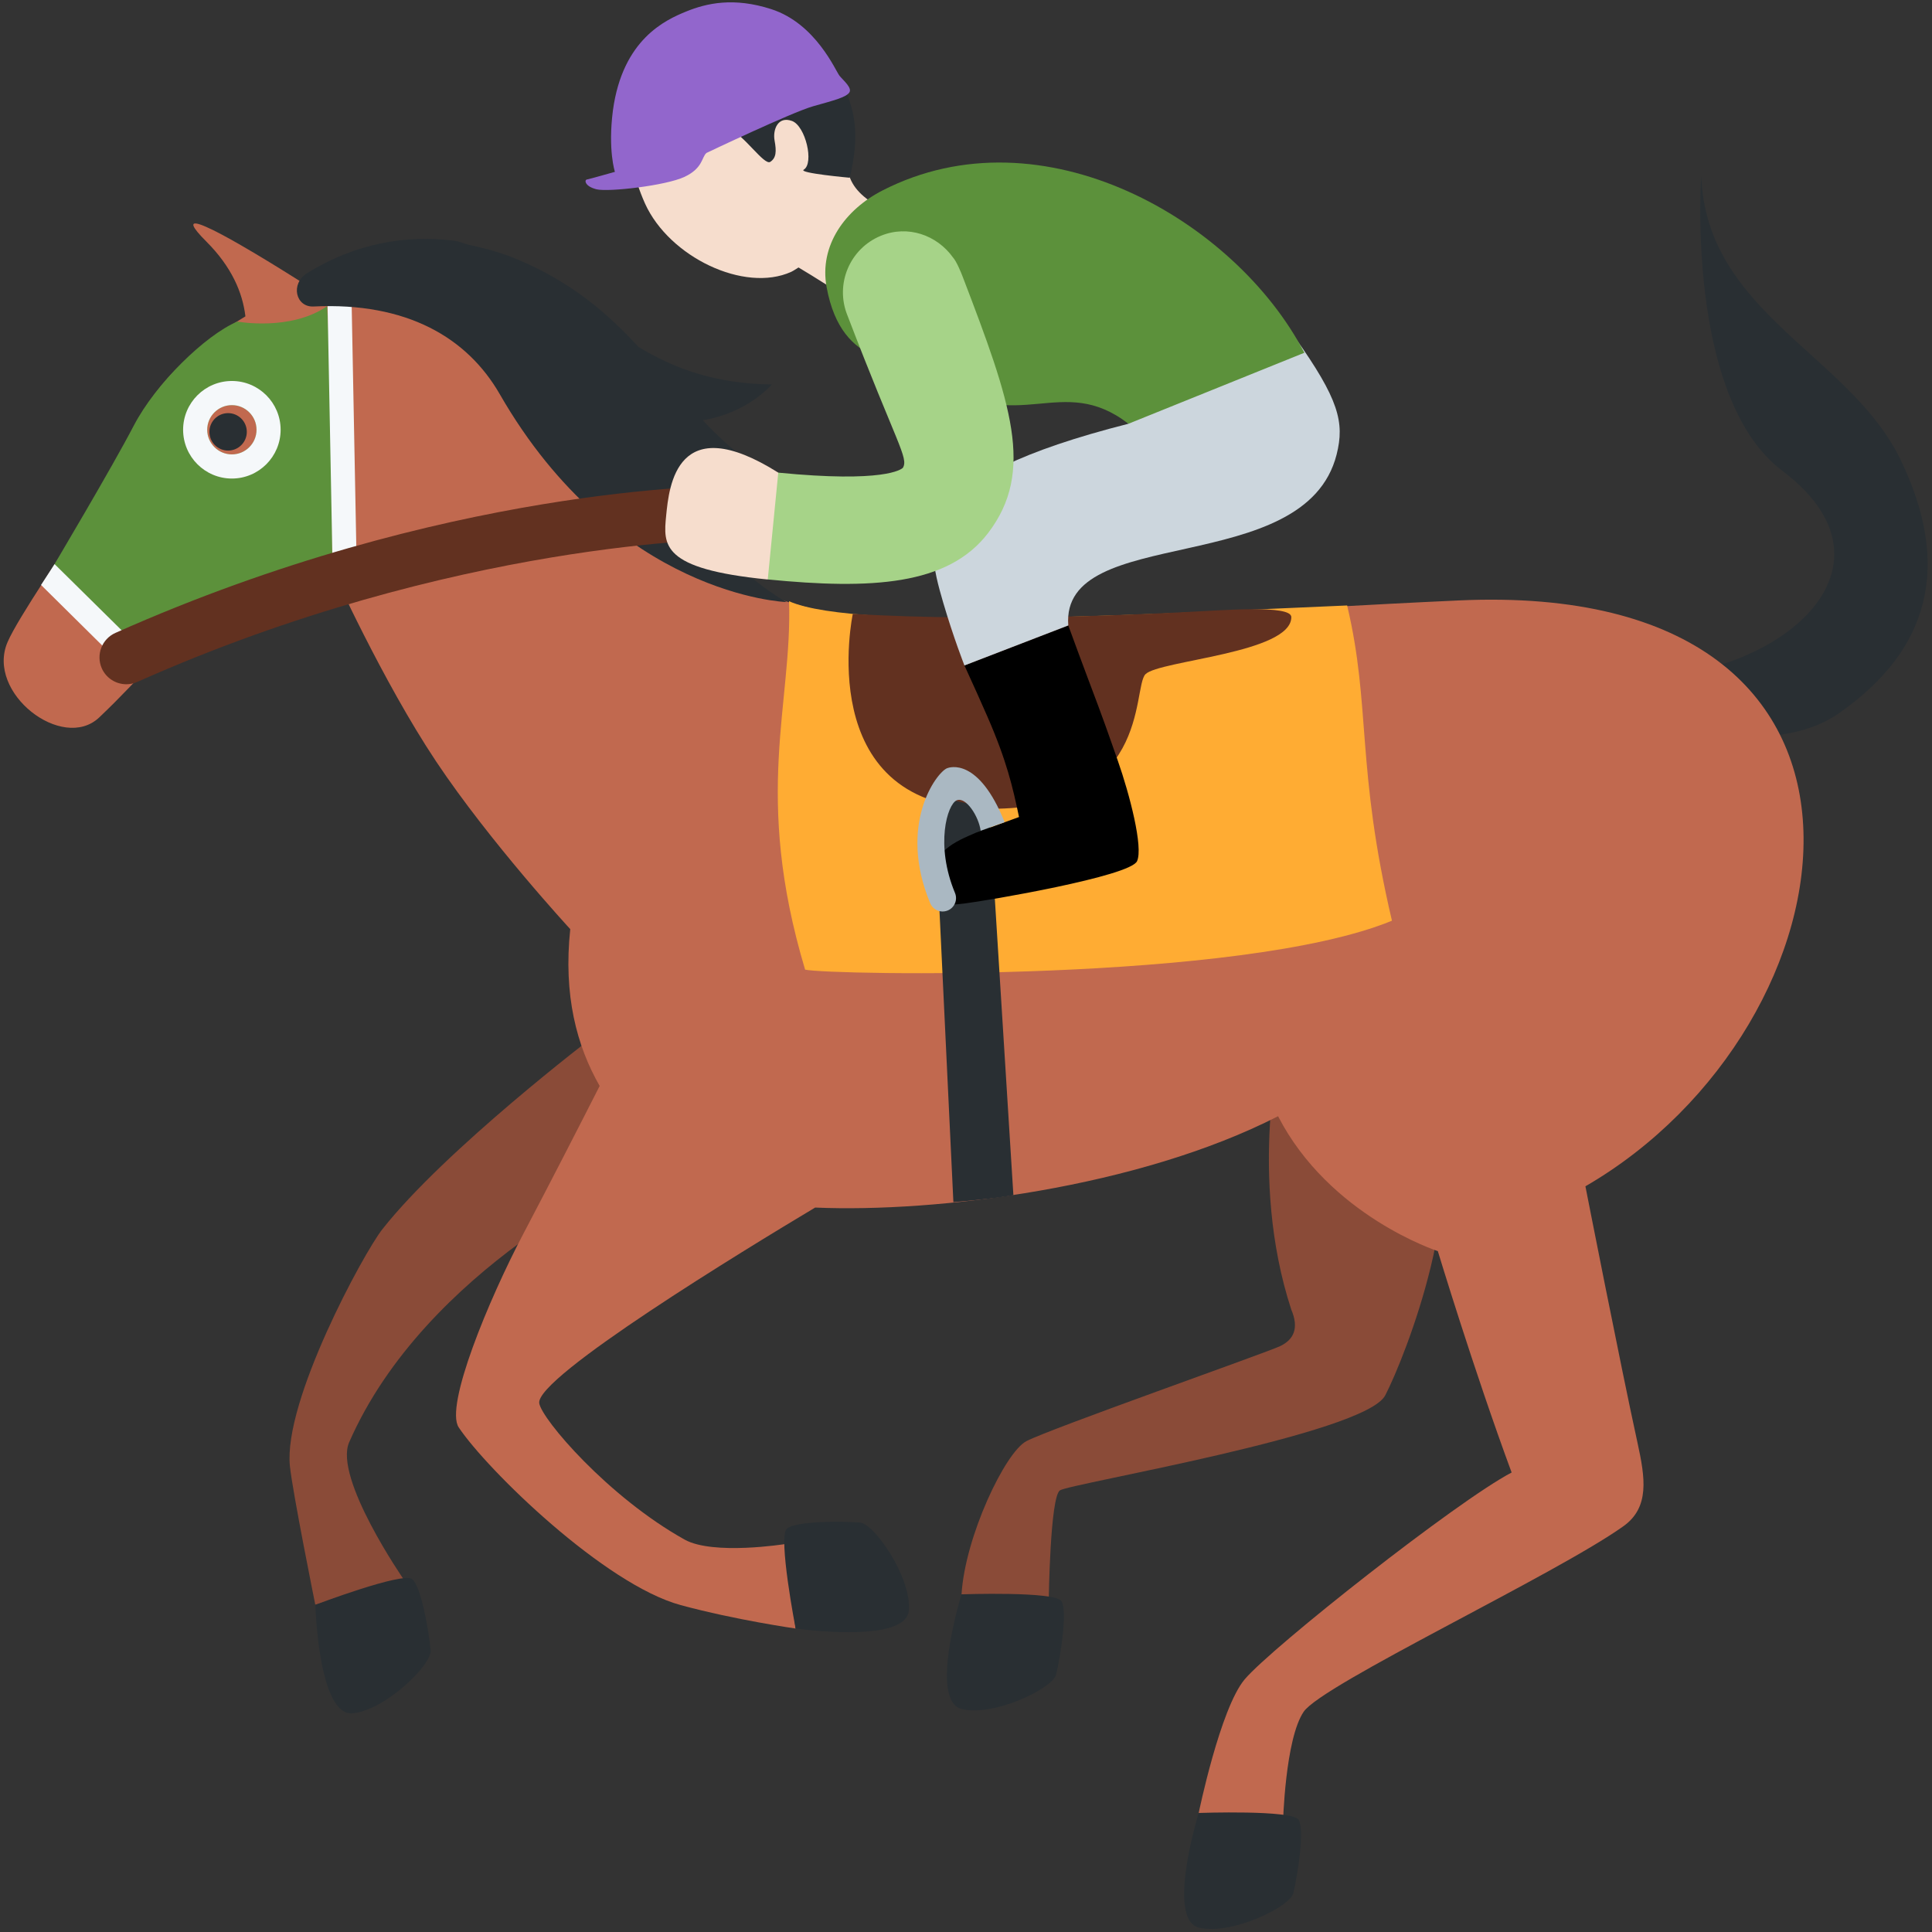
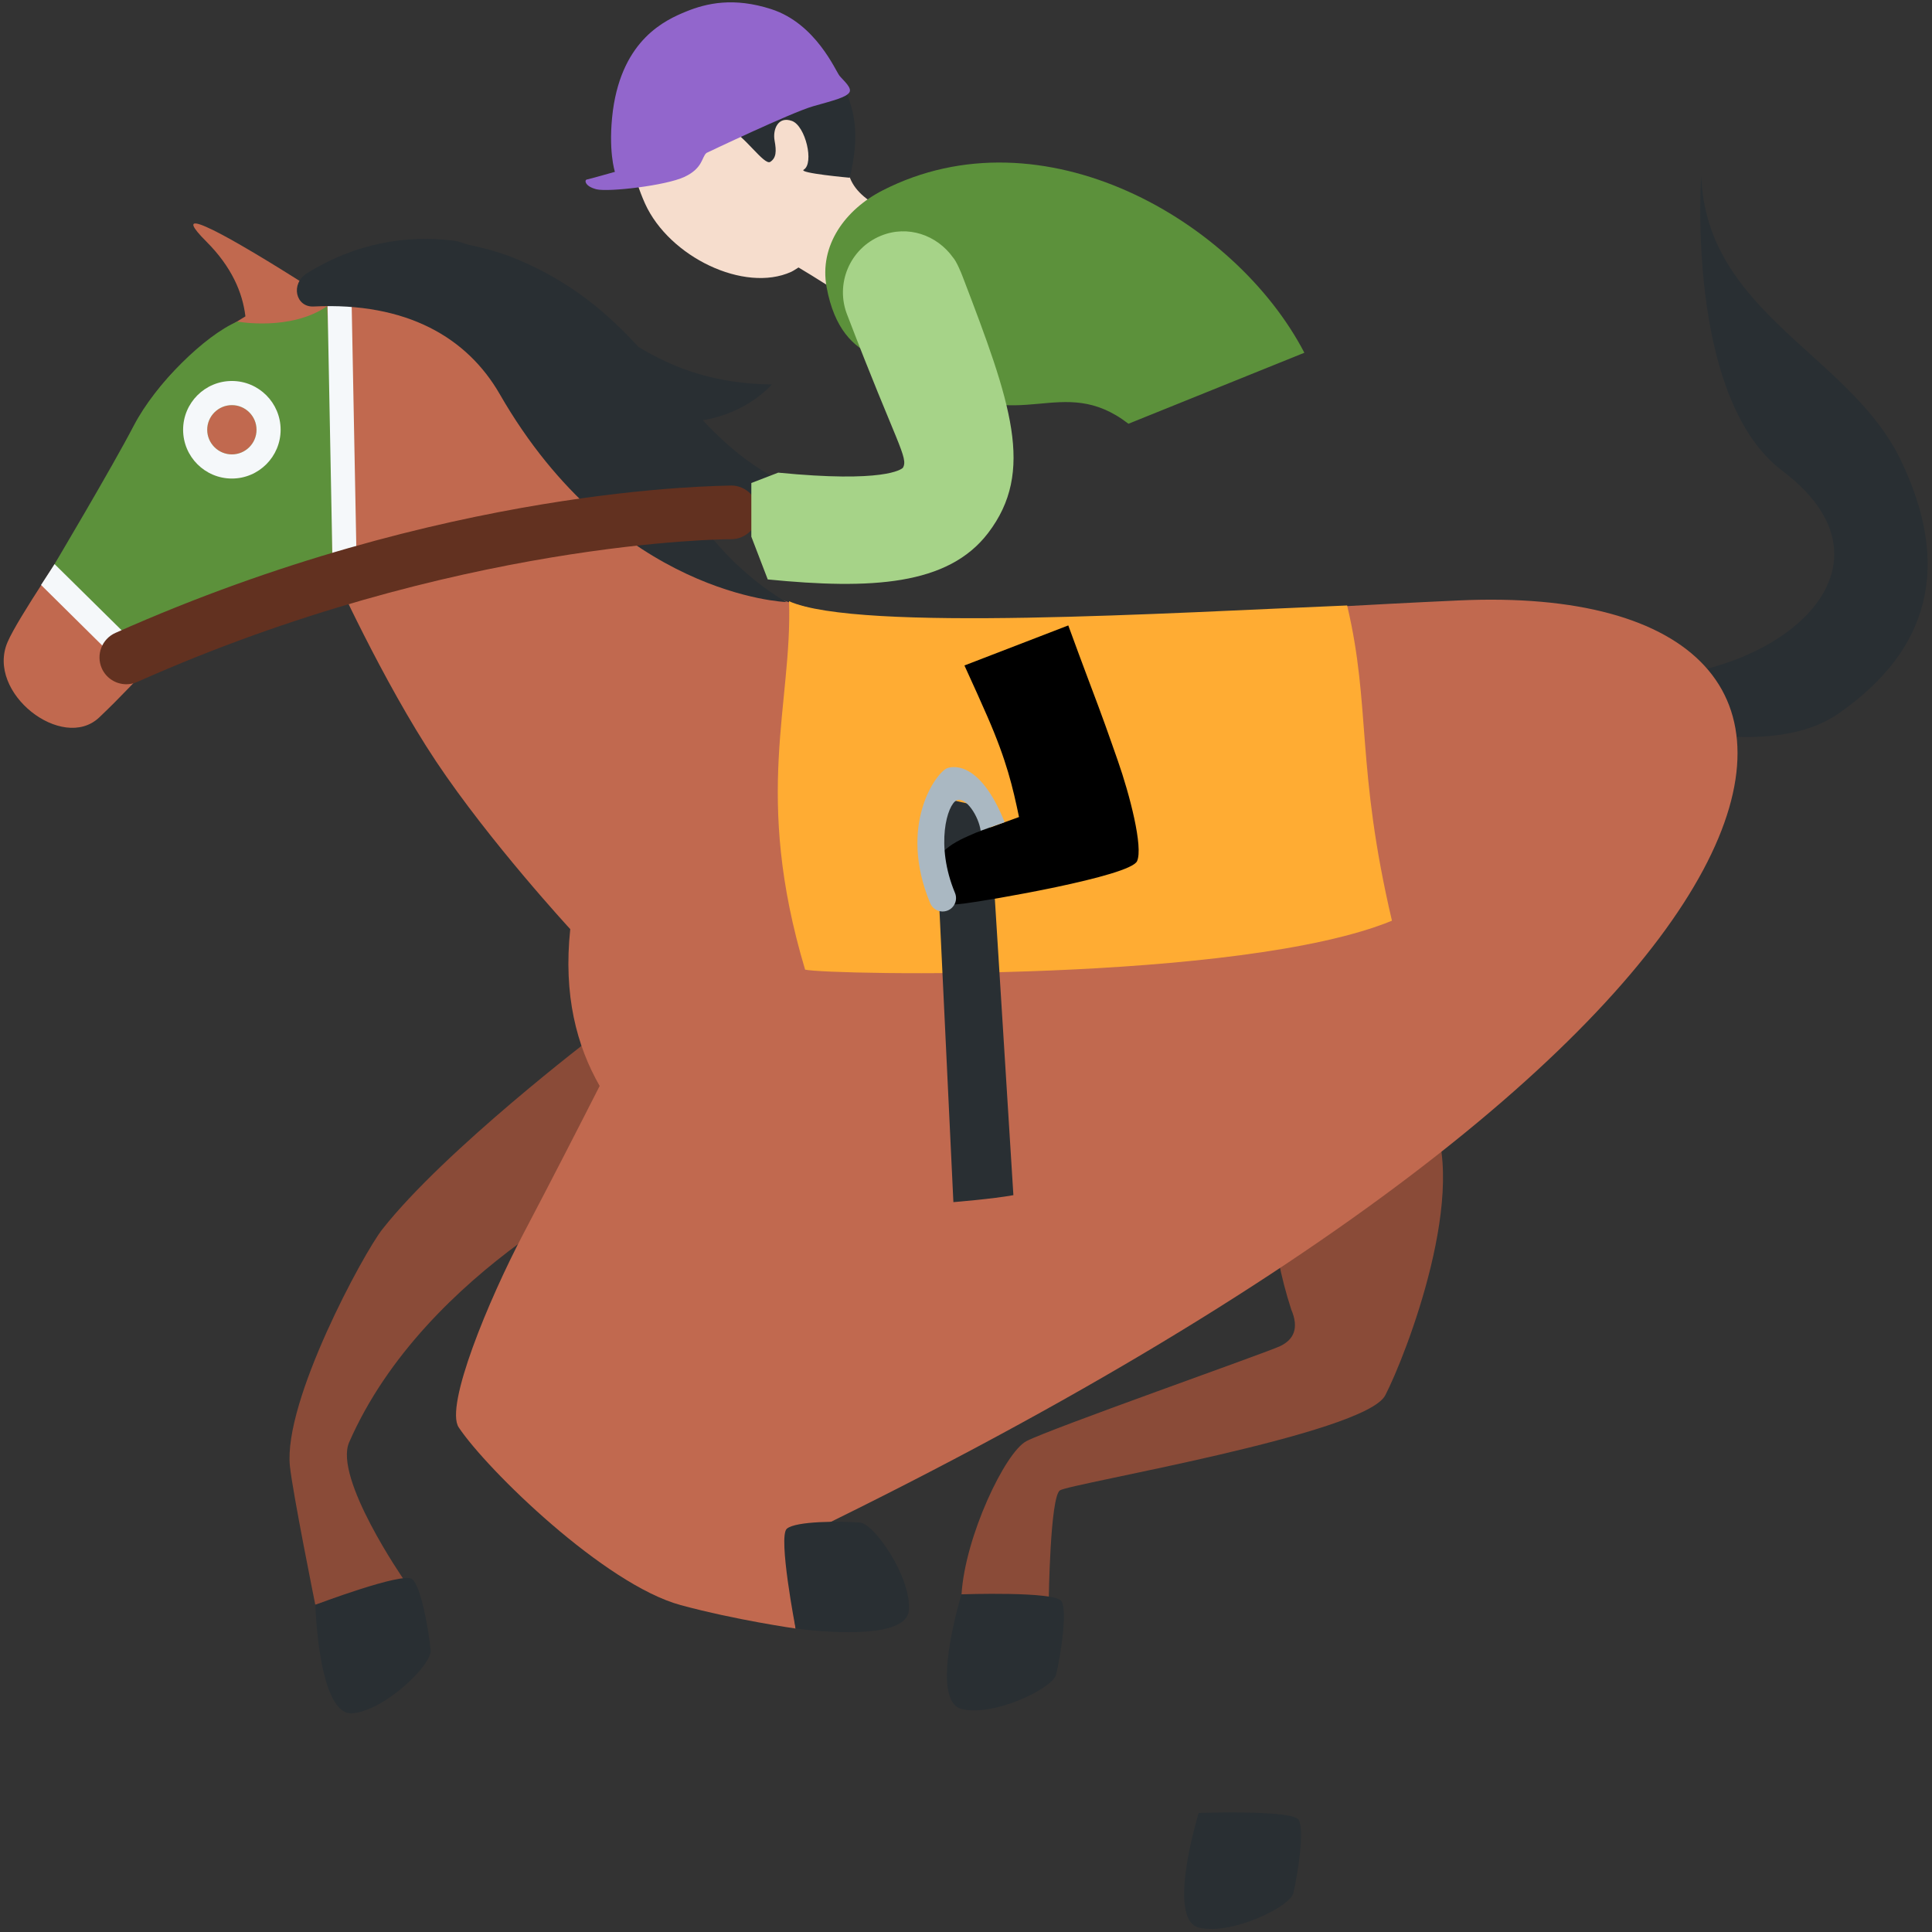
<svg xmlns="http://www.w3.org/2000/svg" viewBox="0 0 45 45" style="enable-background:new 0 0 45 45;" xml:space="preserve" version="1.1" id="svg2">
  <rect x="0" y="0" width="45" height="45" fill="#333333" stroke="none" />
  <defs id="defs6">
    <clipPath id="clipPath16" clipPathUnits="userSpaceOnUse">
      <path id="path18" d="M 0,36 36,36 36,0 0,0 0,36 Z" />
    </clipPath>
  </defs>
  <g transform="matrix(1.25,0,0,-1.25,0,45)" id="g10">
    <g id="g12">
      <g clip-path="url(#clipPath16)" id="g14">
        <g transform="translate(28.721,23.151)" id="g20">
          <path id="path22" style="fill:#292f33;fill-opacity:1;fill-rule:nonzero;stroke:none" d="M 0,0 C 0,0 3.81,-1.643 5.532,-0.45 7.255,0.744 7.642,2.323 6.691,4.287 5.74,6.248 3.067,7.019 2.979,9.579 c 0,0 -0.297,-4.141 1.513,-5.504 C 7.054,2.142 4.046,-0.135 0.97,0.247 -2.108,0.628 0,0 0,0" />
        </g>
        <g transform="translate(23.875,16.625)" id="g24">
          <path id="path26" style="fill:#8a4b38;fill-opacity:1;fill-rule:nonzero;stroke:none" d="m 0,0 c 0,0 -0.628,-2.542 0.187,-5.03 0.145,-0.34 0.048,-0.556 -0.208,-0.678 -0.256,-0.123 -4.294,-1.542 -4.729,-1.771 -0.396,-0.208 -1.143,-1.78 -1.208,-2.854 0.843,-0.218 1.625,-0.105 1.625,-0.105 0,0 0.025,1.916 0.208,2.042 0.183,0.127 5.687,1.047 6.062,1.771 0.376,0.724 1.612,3.888 0.813,5.292 -0.225,0.395 -0.637,1.149 -0.637,1.149 L 0,0 Z" />
        </g>
        <g transform="translate(17.916,6.292)" id="g28">
          <path id="path30" style="fill:#292f33;fill-opacity:1;fill-rule:nonzero;stroke:none" d="m 0,0 c 0,0 -0.616,-1.993 0.009,-2.139 0.605,-0.141 1.694,0.388 1.755,0.646 0.08,0.343 0.216,1.179 0.098,1.366 C 1.744,0.061 0,0 0,0" />
        </g>
        <g transform="translate(11.812,14.125)" id="g32">
          <path id="path34" style="fill:#8a4b38;fill-opacity:1;fill-rule:nonzero;stroke:none" d="m 0,0 -0.75,2.563 c 0,0 -2.766,-2.106 -3.938,-3.594 -0.345,-0.438 -1.847,-3.198 -1.722,-4.413 0.05,-0.488 0.473,-2.583 0.473,-2.583 l 1.652,0.465 c 0,0 -1.313,1.895 -1.021,2.562 C -3.879,-1.738 0,0 0,0" />
        </g>
        <g transform="translate(7.679,6.576)" id="g36">
          <path id="path38" style="fill:#292f33;fill-opacity:1;fill-rule:nonzero;stroke:none" d="m 0,0 c -0.172,0.139 -1.803,-0.479 -1.803,-0.479 0,0 0.057,-2.084 0.695,-2.022 0.618,0.061 1.48,0.912 1.454,1.176 C 0.312,-0.975 0.172,-0.14 0,0" />
        </g>
        <g transform="translate(27.188,24.812)" id="g40">
-           <path id="path42" style="fill:#c1694f;fill-opacity:1;fill-rule:nonzero;stroke:none" d="m 0,0 c -3.438,-0.156 -7.207,-0.437 -9.5,-0.437 -3.655,0 -5.219,1.428 -6.562,2.625 -2.287,2.036 -2.959,4.221 -5.125,3.499 0,0 -0.633,0.411 -1.248,0.777 -0.088,0.053 -0.175,0.103 -0.261,0.153 -0.256,0.148 -0.491,0.275 -0.656,0.346 -0.164,0.072 -0.257,0.087 -0.228,0.011 0.019,-0.051 0.093,-0.143 0.237,-0.287 0.472,-0.472 0.675,-0.95 0.728,-1.394 -2.01,-1.202 -2.093,-2.276 -2.871,-3.552 -0.493,-0.807 -1.36,-2.054 -1.56,-2.515 -0.412,-0.948 1.024,-2.053 1.706,-1.407 0.893,0.846 0.961,1.122 2.031,1.744 0.984,0.016 1.976,0.416 2.309,1.02 0,0 0.938,-2.083 1.938,-3.583 1,-1.5 2.5,-3.125 2.5,-3.125 -0.131,-1.228 0.12,-2.176 0.548,-2.922 -0.385,-0.757 -0.923,-1.807 -1.417,-2.745 -0.656,-1.245 -1.473,-3.224 -1.209,-3.618 0.534,-0.797 2.719,-2.926 4.137,-3.311 1.03,-0.279 2.14,-0.436 2.14,-0.436 l -0.193,1.574 c 0,0 -1.342,-0.214 -1.875,0.083 -1.427,0.795 -2.667,2.248 -2.709,2.542 -0.069,0.486 3.842,2.868 5.141,3.645 2.266,-0.097 6.021,0.369 8.626,1.702 0.958,-1.861 2.977,-2.514 2.977,-2.514 0,0 0.667,-2.208 1.375,-4.125 -1.017,-0.532 -4.467,-3.254 -4.974,-3.854 -0.456,-0.541 -0.857,-2.49 -0.857,-2.49 0.821,-0.375 1.571,-0.187 1.571,-0.187 0,0 0.039,1.562 0.385,2.073 0.346,0.511 4.701,2.559 5.959,3.458 0.492,0.352 0.404,0.902 0.262,1.552 -0.322,1.47 -0.971,4.781 -0.971,4.781 C 7.5,-7.937 8.813,0.4 0,0" />
+           <path id="path42" style="fill:#c1694f;fill-opacity:1;fill-rule:nonzero;stroke:none" d="m 0,0 c -3.438,-0.156 -7.207,-0.437 -9.5,-0.437 -3.655,0 -5.219,1.428 -6.562,2.625 -2.287,2.036 -2.959,4.221 -5.125,3.499 0,0 -0.633,0.411 -1.248,0.777 -0.088,0.053 -0.175,0.103 -0.261,0.153 -0.256,0.148 -0.491,0.275 -0.656,0.346 -0.164,0.072 -0.257,0.087 -0.228,0.011 0.019,-0.051 0.093,-0.143 0.237,-0.287 0.472,-0.472 0.675,-0.95 0.728,-1.394 -2.01,-1.202 -2.093,-2.276 -2.871,-3.552 -0.493,-0.807 -1.36,-2.054 -1.56,-2.515 -0.412,-0.948 1.024,-2.053 1.706,-1.407 0.893,0.846 0.961,1.122 2.031,1.744 0.984,0.016 1.976,0.416 2.309,1.02 0,0 0.938,-2.083 1.938,-3.583 1,-1.5 2.5,-3.125 2.5,-3.125 -0.131,-1.228 0.12,-2.176 0.548,-2.922 -0.385,-0.757 -0.923,-1.807 -1.417,-2.745 -0.656,-1.245 -1.473,-3.224 -1.209,-3.618 0.534,-0.797 2.719,-2.926 4.137,-3.311 1.03,-0.279 2.14,-0.436 2.14,-0.436 l -0.193,1.574 C 7.5,-7.937 8.813,0.4 0,0" />
        </g>
        <g transform="translate(22.336,2.218)" id="g44">
          <path id="path46" style="fill:#292f33;fill-opacity:1;fill-rule:nonzero;stroke:none" d="m 0,0 c 0,0 -0.616,-1.992 0.009,-2.138 0.604,-0.141 1.694,0.388 1.755,0.646 0.08,0.343 0.215,1.179 0.097,1.366 C 1.743,0.062 0,0 0,0" />
        </g>
        <g transform="translate(14.661,7.514)" id="g48">
          <path id="path50" style="fill:#292f33;fill-opacity:1;fill-rule:nonzero;stroke:none" d="m 0,0 c -0.167,-0.146 0.164,-1.858 0.164,-1.858 0,0 2.064,-0.299 2.111,0.34 C 2.32,-0.898 1.628,0.096 1.365,0.115 1.013,0.143 0.167,0.146 0,0" />
        </g>
        <g transform="translate(25.102,24.718)" id="g52">
          <path id="path54" style="fill:#ffac33;fill-opacity:1;fill-rule:nonzero;stroke:none" d="m 0,0 c -3.295,-0.135 -9.103,-0.499 -10.399,0.079 0.062,-1.922 -0.677,-3.605 0.299,-6.865 0.46,-0.101 8.122,-0.244 10.935,0.912 C 0.163,-3.012 0.446,-1.881 0,0" />
        </g>
        <g transform="translate(15.891,24.562)" id="g56">
-           <path id="path58" style="fill:#623120;fill-opacity:1;fill-rule:nonzero;stroke:none" d="m 0,0 c 0,0 -0.759,-3.543 2.408,-3.63 3.167,-0.087 2.791,2.247 3.045,2.505 0.254,0.258 2.718,0.391 2.718,1.064 0,0.233 -1.269,0.127 -1.873,0.099 C 5.994,0.023 2.708,-0.167 0,0" />
-         </g>
+           </g>
        <g transform="translate(4.321,27.533)" id="g60">
          <path id="path62" style="fill:#5c913b;fill-opacity:1;fill-rule:nonzero;stroke:none" d="m 0,0 c -0.253,0 -0.46,0.206 -0.46,0.459 0,0.253 0.207,0.459 0.46,0.459 0.253,0 0.459,-0.206 0.459,-0.459 C 0.459,0.206 0.253,0 0,0 M 1.773,2.761 C 1.09,2.291 0.102,2.475 0.102,2.475 -0.492,2.225 -1.421,1.319 -1.827,0.538 c -0.406,-0.781 -1.526,-2.664 -1.526,-2.664 0,0 1.094,-0.865 1.719,-1.907 0,0 0.531,0.532 1.192,0.876 1.942,0.063 2.308,1.02 2.308,1.02 0,0 0.032,2.992 -0.093,4.898" />
        </g>
        <g transform="translate(4.599,27.953)" id="g64">
-           <path id="path66" style="fill:#292f33;fill-opacity:1;fill-rule:nonzero;stroke:none" d="m 0,0 c 0,-0.192 -0.156,-0.349 -0.349,-0.349 -0.192,0 -0.348,0.157 -0.348,0.349 0,0.192 0.156,0.349 0.348,0.349 C -0.156,0.349 0,0.192 0,0" />
-         </g>
+           </g>
        <g transform="translate(4.321,27.533)" id="g68">
          <path id="path70" style="fill:#f5f8fa;fill-opacity:1;fill-rule:nonzero;stroke:none" d="m 0,0 c -0.253,0 -0.46,0.206 -0.46,0.459 0,0.253 0.207,0.459 0.46,0.459 0.253,0 0.459,-0.206 0.459,-0.459 C 0.459,0.206 0.253,0 0,0 m 0,1.368 c -0.502,0 -0.909,-0.408 -0.909,-0.909 0,-0.501 0.407,-0.909 0.909,-0.909 0.501,0 0.908,0.408 0.908,0.909 C 0.908,0.96 0.501,1.368 0,1.368" />
        </g>
        <g transform="translate(2.536,23.348)" id="g72">
          <path id="path74" style="fill:#f5f8fa;fill-opacity:1;fill-rule:nonzero;stroke:none" d="M 0,0 -1.771,1.752 -1.519,2.141 0.323,0.323 0,0 Z" />
        </g>
        <g transform="translate(6.198,25.403)" id="g76">
          <path id="path78" style="fill:#f5f8fa;fill-opacity:1;fill-rule:nonzero;stroke:none" d="M 0,0 -0.094,4.898 0.355,4.907 0.449,0.009 0,0 Z" />
        </g>
        <g transform="translate(12.655,26.93)" id="g80">
          <path id="path82" style="fill:#292f33;fill-opacity:1;fill-rule:nonzero;stroke:none" d="M 0,0 C 1.773,-1.446 3.147,-0.322 3.147,-0.322 1.853,-0.051 1.091,0.545 0.439,1.24 1.274,1.371 1.727,1.906 1.727,1.906 0.666,1.919 -0.097,2.206 -0.758,2.605 -1.323,3.219 -1.991,3.807 -3.012,4.236 -3.308,4.361 -3.619,4.445 -3.935,4.512 -4.021,4.537 -4.113,4.575 -4.193,4.585 -5.1,4.698 -6.039,4.533 -6.93,3.982 c -0.322,-0.2 -0.214,-0.64 0.118,-0.623 1.74,0.084 2.865,-0.583 3.469,-1.633 2.169,-3.771 5.344,-3.875 5.344,-3.875 0,0 -1.291,0.688 -2.001,2.149" />
        </g>
        <g transform="translate(17.765,13.6)" id="g84">
          <path id="path86" style="fill:#292f33;fill-opacity:1;fill-rule:nonzero;stroke:none" d="M 0,0 -0.361,7.566 0.667,7.338 1.118,0.13 C 0.741,0.06 0,0 0,0" />
        </g>
        <g transform="translate(2.354,23.25)" id="g88">
          <path id="path90" style="fill:#623120;fill-opacity:1;fill-rule:nonzero;stroke:none" d="m 0,0 c -0.191,0 -0.374,0.11 -0.457,0.296 -0.112,0.253 0.001,0.548 0.254,0.661 6.139,2.735 11.218,2.734 11.476,2.746 0.276,-10e-4 0.498,-0.226 0.498,-0.502 -0.001,-0.276 -0.226,-0.498 -0.5,-0.498 l -0.002,0 -0.002,0 C 11.163,2.703 6.116,2.678 0.203,0.043 0.138,0.014 0.068,0 0,0" />
        </g>
        <g transform="translate(18.875,30.484)" id="g92">
          <path id="path94" style="fill:#f6ddcd;fill-opacity:1;fill-rule:nonzero;stroke:none" d="M 0,0 C -0.438,1.469 -3.256,1.23 -3.077,2.591 L -3.198,2.348 C -3.226,2.555 -3.277,2.764 -3.369,2.968 -3.818,3.965 -4.891,4.454 -5.763,4.06 -6.519,3.719 -7.5,3.71 -7.104,2.424 -7.042,2.227 -6.969,1.973 -6.855,1.721 -6.403,0.726 -5.006,0.056 -4.133,0.45 -4.084,0.473 -4.042,0.505 -3.996,0.532 -3.789,0.409 -3.157,0.026 -2.132,-0.673 -0.926,-1.497 0.435,-1.47 0,0" />
        </g>
        <g transform="translate(11.89,34.581)" id="g96">
          <path id="path98" style="fill:#292f33;fill-opacity:1;fill-rule:nonzero;stroke:none" d="m 0,0 c 0.256,0.5 1.301,1.065 2.192,1.01 1.005,-0.063 1.564,-0.76 1.795,-1.633 0.114,-0.43 0.045,-0.914 -0.043,-1.27 0,0 -0.965,0.087 -0.858,0.15 0.198,0.118 0.034,0.815 -0.218,0.908 C 2.603,-0.739 2.507,-0.999 2.543,-1.199 2.58,-1.4 2.575,-1.523 2.463,-1.597 2.351,-1.671 1.975,-1.095 1.699,-0.983 1.244,-0.798 0.208,-2.115 -0.118,-1.672 -0.32,-1.397 -0.317,-0.619 0,0" />
        </g>
        <g transform="translate(13.164,33.15)" id="g100">
          <path id="path102" style="fill:#9266cc;fill-opacity:1;fill-rule:nonzero;stroke:none" d="M 0,0 C 0,0 1.582,0.754 1.987,0.87 2.394,0.984 2.591,1.036 2.658,1.121 2.726,1.207 2.555,1.346 2.48,1.437 2.405,1.529 2.04,2.412 1.206,2.68 0.51,2.905 0.003,2.791 -0.377,2.636 -0.758,2.48 -1.561,2.124 -1.743,0.794 c -0.096,-0.745 0.037,-1.146 0.037,-1.146 0,0 -0.476,-0.135 -0.523,-0.143 -0.047,-0.008 -0.042,-0.126 0.179,-0.182 0.221,-0.055 1.293,0.068 1.64,0.231 C -0.062,-0.283 -0.091,-0.075 0,0" />
        </g>
        <g transform="translate(20.828,21.828)" id="g104">
          <path id="path106" style="fill:#000000;fill-opacity:1;fill-rule:nonzero;stroke:none" d="M 0,0 C -0.187,0.532 -0.248,0.716 -0.554,1.524 -0.653,1.788 -0.773,2.109 -0.922,2.518 L -2.857,1.772 c 0.175,-0.383 0.313,-0.688 0.425,-0.946 0.364,-0.833 0.475,-1.321 0.592,-1.878 l -0.801,-0.291 c -0.387,-0.168 -0.811,-0.332 -0.858,-0.932 -0.036,-0.462 0.341,-0.424 0.636,-0.389 0.433,0.053 3.093,0.507 3.222,0.789 C 0.478,-1.618 0.222,-0.632 0,0" />
        </g>
        <g transform="translate(17.971,23.6)" id="g108">
-           <path id="path110" style="fill:#ccd6dd;fill-opacity:1;fill-rule:nonzero;stroke:none" d="M 0,0 C 0,0 -0.2,0.506 -0.395,1.169 -0.771,2.451 -0.96,3.483 3.056,4.504 3.032,4.546 3,4.597 2.958,4.656 1.633,6.514 -1.296,8.353 -0.534,8.472 3.298,9.072 4.473,8.479 6.151,6.123 6.978,4.961 7.086,4.53 6.935,3.931 6.345,1.603 1.786,2.659 1.935,0.746 L 0,0 Z" />
-         </g>
+           </g>
        <g transform="translate(17.439,28.914)" id="g112">
          <path id="path114" style="fill:#5c913b;fill-opacity:1;fill-rule:nonzero;stroke:none" d="M 0,0 C 1.535,-1.055 2.338,0.154 3.588,-0.81 L 6.866,0.513 C 5.585,2.978 1.987,5.065 -0.995,3.537 -1.688,3.182 -2.18,2.514 -2.036,1.733 -1.747,0.172 -0.63,0.434 0,0" />
        </g>
        <g transform="translate(17.937,30.847)" id="g116">
          <path id="path118" style="fill:#a6d388;fill-opacity:1;fill-rule:nonzero;stroke:none" d="m 0,0 c -0.03,0.08 -0.117,0.288 -0.179,0.355 -0.3,0.419 -0.842,0.609 -1.341,0.406 -0.583,-0.237 -0.863,-0.903 -0.626,-1.486 0.924,-2.413 1.142,-2.651 1.033,-2.839 -0.03,-0.029 -0.348,-0.284 -2.323,-0.09 l -0.501,-0.193 0,-1 0.306,-0.797 c 1.923,-0.189 3.358,-0.115 4.106,0.865 C 1.354,-3.627 0.903,-2.358 0,0" />
        </g>
        <g transform="translate(14.502,27.193)" id="g120">
-           <path id="path122" style="fill:#f6ddcd;fill-opacity:1;fill-rule:nonzero;stroke:none" d="m 0,0 0,0 c -1.893,1.191 -2.035,-0.25 -2.089,-0.8 -0.054,-0.549 -0.098,-0.995 1.893,-1.191 l 0,0 L 0,0 Z" />
-         </g>
+           </g>
        <g transform="translate(18.273,20.521)" id="g124">
          <path id="path126" style="fill:#aab8c2;fill-opacity:1;fill-rule:nonzero;stroke:none" d="M 0,0 0.447,0.159 C -0.041,1.376 -0.583,1.18 -0.624,1.165 -0.823,1.088 -1.549,0.112 -0.94,-1.351 c 0.039,-0.093 0.127,-0.15 0.22,-0.154 0.036,-0.002 0.073,0.005 0.108,0.019 0.127,0.053 0.187,0.199 0.134,0.326 -0.373,0.897 -0.142,1.651 0.031,1.726 C -0.274,0.64 -0.035,0.265 0,0" />
        </g>
      </g>
    </g>
  </g>
</svg>